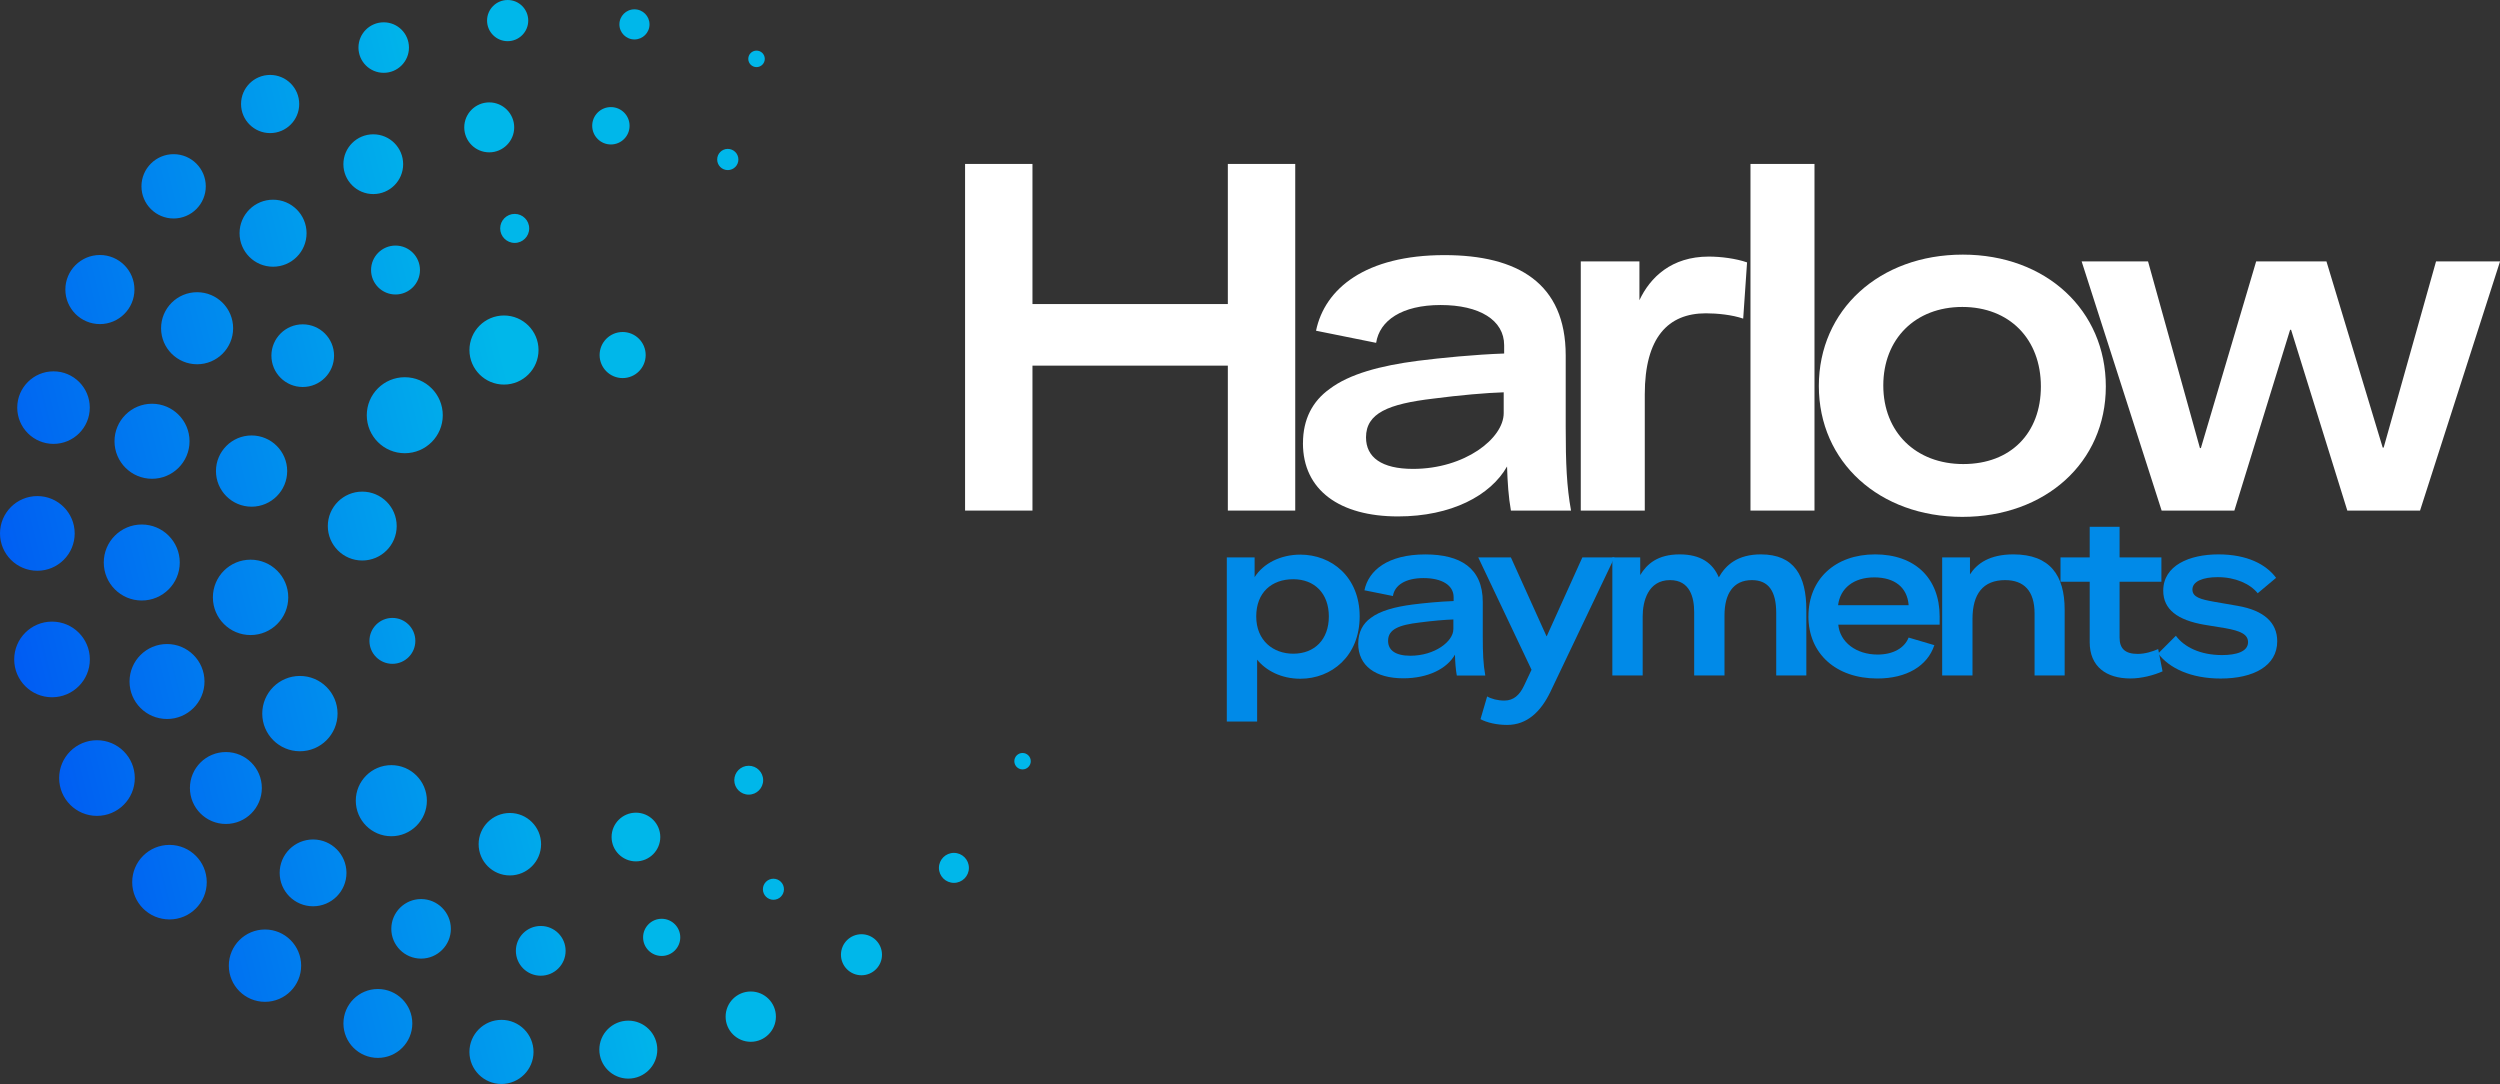
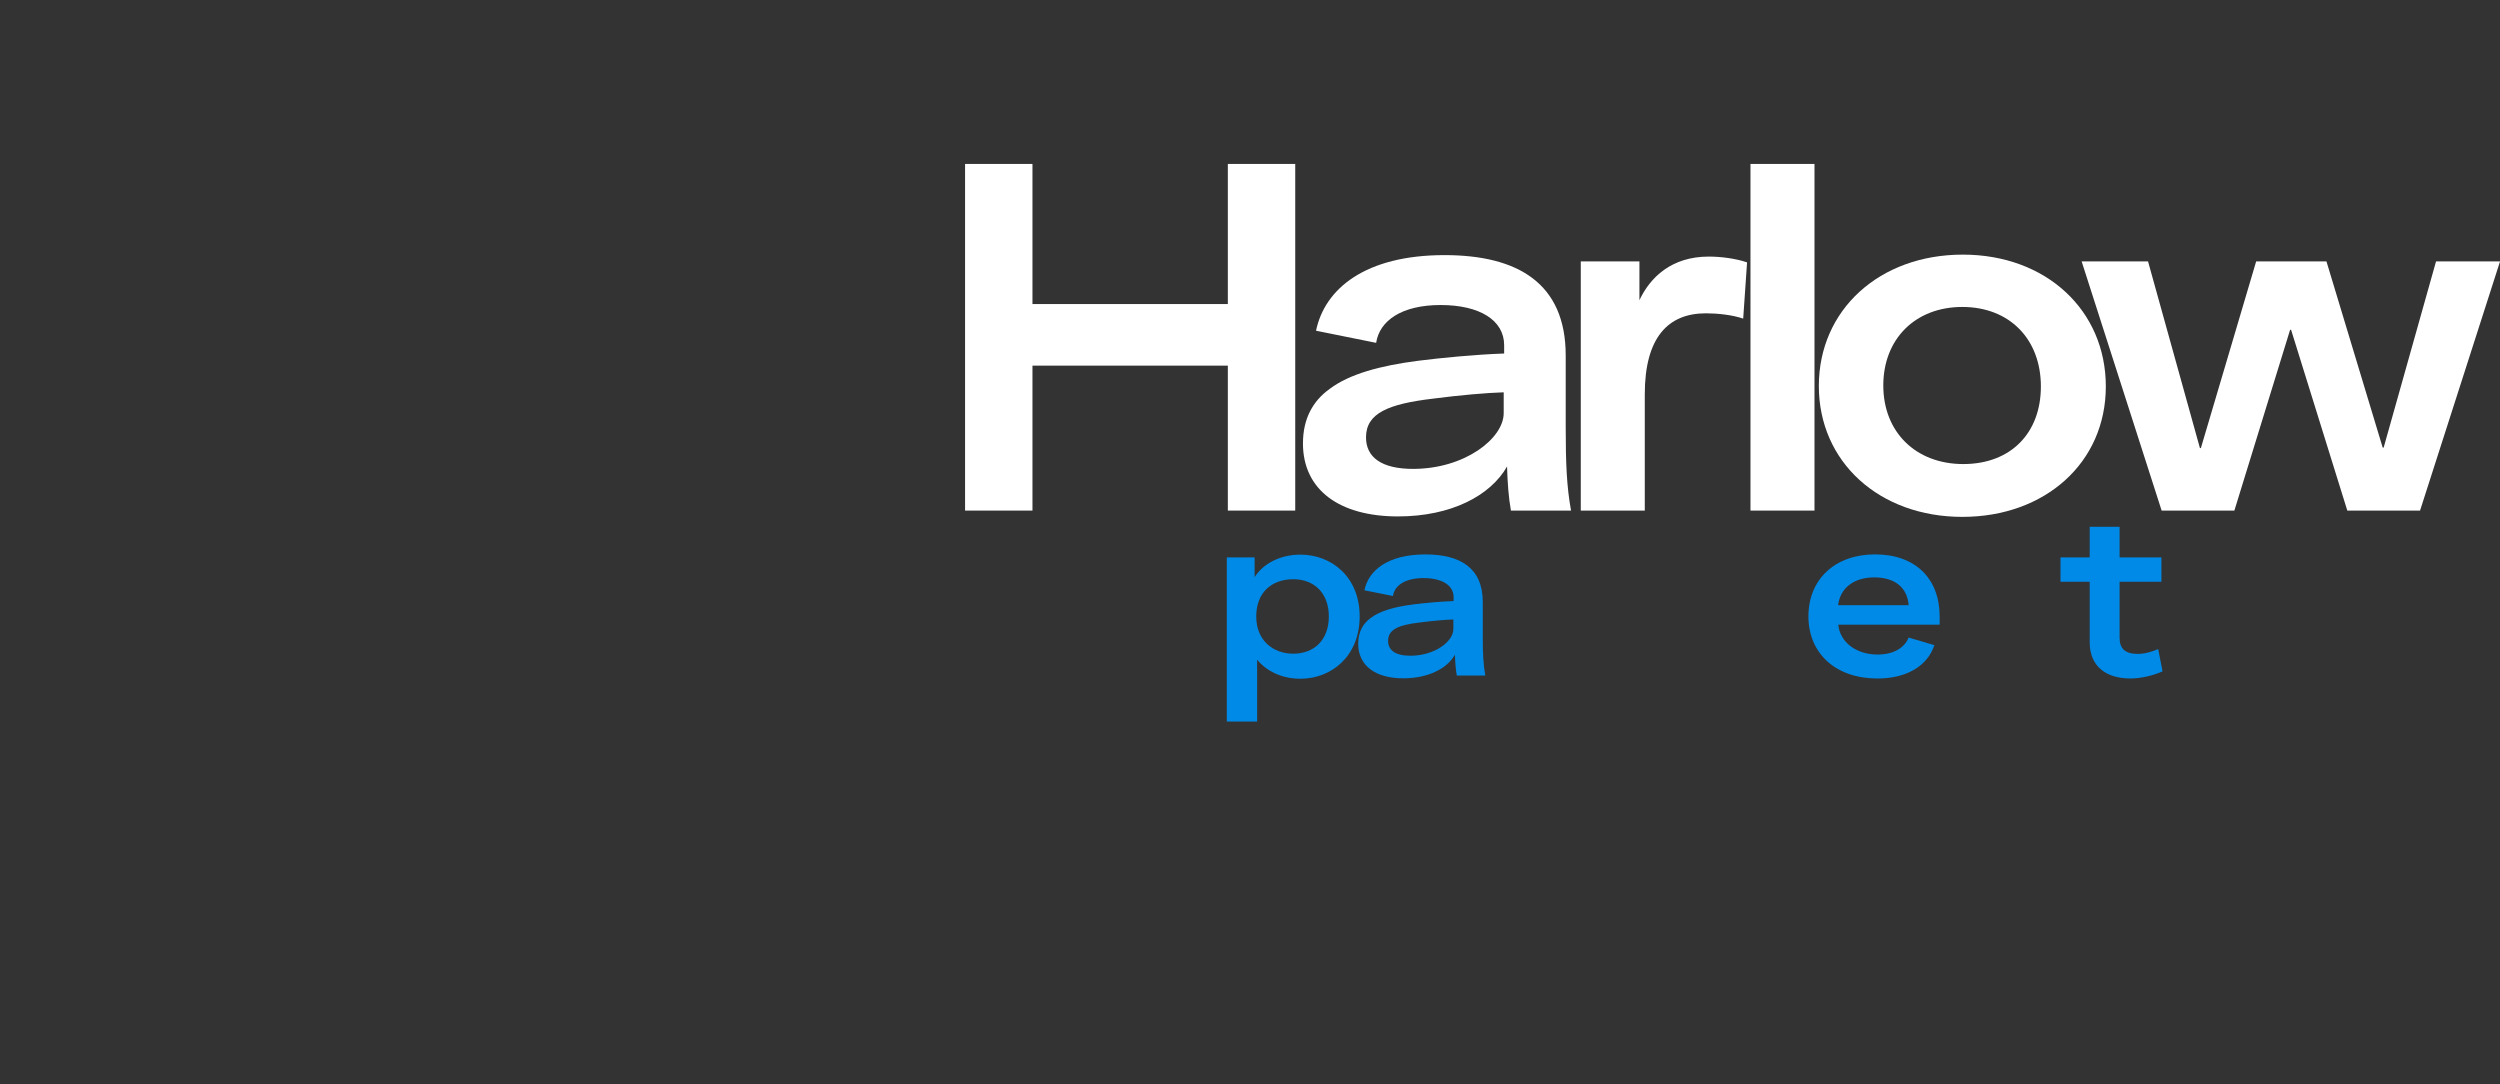
<svg xmlns="http://www.w3.org/2000/svg" id="Layer_2" data-name="Layer 2" viewBox="0 0 723.73 313.81">
  <rect x="0" y="0" width="723.73" height="313.81" fill="#333333" stroke="none" />
  <defs>
    <style>      .cls-1 {        fill: url(#linear-gradient);      }      .cls-1, .cls-2, .cls-3 {        stroke-width: 0px;      }      .cls-2 {        fill: #fff;      }      .cls-3 {        fill: #008ae8;      }    </style>
    <linearGradient id="linear-gradient" x1="4.71" y1="194.72" x2="275.26" y2="127.27" gradientUnits="userSpaceOnUse">
      <stop offset="0" stop-color="#005cf3" />
      <stop offset=".57" stop-color="#00b7ea" />
    </linearGradient>
  </defs>
  <g id="Layer_1-2" data-name="Layer 1">
    <g>
      <g>
        <g>
          <path class="cls-2" d="m279.38,47.46h19.51v40.56h56.56v-40.56h19.51v100.35h-19.51v-41.96h-56.56v41.96h-19.51V47.46Z" />
          <path class="cls-2" d="m377.2,128.31c0-7.02,2.81-12.21,7.72-15.72,5.75-4.35,14.74-6.74,25.54-8.14,6.6-.84,16.56-1.82,24.98-2.11v-2.39c0-7.3-7.16-11.65-18.39-11.65s-17.68,4.49-18.67,10.95l-17.4-3.51c2.53-12.21,14.32-21.89,37.19-21.89,21.19,0,35.09,8.14,35.09,29.05v20.63c0,10.67.28,17.26,1.54,24.28h-17.4c-.7-3.93-.98-8.14-1.12-12.77-4.77,8.42-16.14,14.46-31.58,14.46-16.84,0-27.51-7.58-27.51-21.19Zm58.11-8.7v-6.04c-4.91.14-12.91.84-20.35,1.82-13.05,1.54-19.51,4.21-19.51,11.23,0,5.75,4.49,9.12,13.61,9.12,15.02,0,26.25-8.84,26.25-16.14Z" />
          <path class="cls-2" d="m457.62,75.68h16.98v11.23c3.09-6.6,9.26-12.63,20.07-12.63,3.51,0,7.86.56,11.09,1.68l-1.12,16.28c-3.23-1.12-7.58-1.54-10.81-1.54-10.95,0-17.68,7.02-17.68,23.44v33.68h-18.53v-72.14Z" />
          <path class="cls-2" d="m506.75,47.46h18.53v100.35h-18.53V47.46Z" />
          <path class="cls-2" d="m526.54,111.74c0-22.04,17.54-38.03,41.68-38.03s41.4,16.14,41.4,38.17-17.54,37.75-41.54,37.75-41.54-15.86-41.54-37.89Zm64.28.14c0-13.75-9.12-23.02-22.74-23.02s-22.88,9.26-22.88,22.74,9.4,22.74,23.16,22.74,22.46-8.98,22.46-22.46Z" />
          <path class="cls-2" d="m602.61,75.68h19.23l15.02,54.03h.28l16-54.03h20.35l16.28,53.89h.28l15.16-53.89h18.53l-23.16,72.14h-21.05l-16.28-52.35h-.28l-16.14,52.35h-21.05l-23.16-72.14Z" />
        </g>
        <g>
          <path class="cls-3" d="m355.15,161.36h8.05v5.72c2.53-3.99,7.52-6.52,13.24-6.52,8.98,0,17.17,6.39,17.17,17.9s-8.18,18.03-17.17,18.03c-5.59,0-9.98-2.4-12.51-5.52v17.9h-8.78v-47.5Zm29.54,17.1c0-6.65-4.12-10.78-10.31-10.78s-10.71,3.79-10.71,10.78,4.92,10.78,10.71,10.78c6.19,0,10.31-4.12,10.31-10.78Z" />
          <path class="cls-3" d="m393.2,186.31c0-3.33,1.33-5.79,3.66-7.45,2.73-2.06,6.99-3.19,12.11-3.86,3.13-.4,7.85-.86,11.84-1v-1.13c0-3.46-3.39-5.52-8.72-5.52s-8.38,2.13-8.85,5.19l-8.25-1.66c1.2-5.79,6.79-10.38,17.63-10.38,10.05,0,16.63,3.86,16.63,13.77v9.78c0,5.06.13,8.18.73,11.51h-8.25c-.33-1.86-.47-3.86-.53-6.05-2.26,3.99-7.65,6.85-14.97,6.85-7.98,0-13.04-3.59-13.04-10.05Zm27.54-4.12v-2.86c-2.33.07-6.12.4-9.65.86-6.19.73-9.25,2-9.25,5.32,0,2.73,2.13,4.32,6.45,4.32,7.12,0,12.44-4.19,12.44-7.65Z" />
-           <path class="cls-3" d="m428.59,208.2l1.93-6.59c1.26.73,3.06,1.2,4.99,1.2,2.66,0,4.39-1.6,5.66-4.26l2.2-4.66-15.43-32.53h9.45l10.31,22.82h.07l10.31-22.82h9.31l-18.56,38.92c-2.79,5.79-6.79,9.58-12.51,9.58-3.06,0-5.85-.67-7.72-1.66Z" />
-           <path class="cls-3" d="m466.78,161.36h8.05v5.12c1.93-3.19,4.99-5.99,11.44-5.99,6.05,0,9.58,2.53,11.31,6.65,2.06-3.66,5.52-6.65,12.17-6.65,9.71,0,13.17,6.25,13.17,16.03v19.03h-8.72v-18.1c0-6.19-2.13-9.51-7.05-9.51-5.46,0-7.92,4.06-7.92,10.18v17.43h-8.78v-18.36c0-4.19-1.2-9.25-6.99-9.25-6.39,0-7.92,6.19-7.92,10.51v17.1h-8.78v-34.2Z" />
          <path class="cls-3" d="m523.53,178.39c0-10.71,7.72-17.9,19.29-17.9s18.69,6.92,18.69,17.96v2.39h-29.34c.46,5.06,5.19,8.65,11.38,8.65,4.46,0,7.78-1.86,8.98-4.92l7.45,2.2c-2,6.05-8.05,9.65-16.5,9.65-11.98,0-19.96-7.19-19.96-18.03Zm29.01-3.19c-.4-5.19-4.06-8.05-9.98-8.05s-9.85,3.13-10.45,8.05h20.42Z" />
-           <path class="cls-3" d="m562.24,161.36h8.05v4.92c2.06-3.19,5.72-5.79,12.57-5.79,10.64,0,14.84,6.12,14.84,15.97v19.09h-8.71v-17.96c0-6.52-3.06-9.65-8.52-9.65-6.39,0-9.45,3.99-9.45,11.24v16.37h-8.78v-34.2Z" />
          <path class="cls-3" d="m604.95,185.91v-17.5h-8.45v-7.05h8.45v-8.85h8.65v8.85h12.11v7.05h-12.11v16.17c0,3.19,1.6,4.72,5.26,4.72,2.06,0,4.26-.67,5.92-1.4l1.26,6.45c-2.53,1.13-6.05,2.06-9.31,2.06-6.92,0-11.78-3.39-11.78-10.51Z" />
-           <path class="cls-3" d="m624.78,189.17l5.12-5.12c2.4,3.26,7.05,5.59,13.37,5.59,4.12,0,7.52-1,7.52-3.73,0-2.26-2.13-3.26-6.59-4.06l-6.12-1c-7.65-1.33-11.84-4.39-11.84-9.85,0-7.32,7.58-10.51,15.97-10.51s13.84,2.93,16.7,6.79l-5.32,4.46c-2.2-2.73-6.45-4.66-11.58-4.66-4.26,0-7.32,1.2-7.32,3.59,0,2.26,2.53,2.86,6.25,3.53l6.92,1.2c7.58,1.33,11.38,4.86,11.38,10.25,0,7.12-6.85,10.78-16.37,10.78-8.72,0-14.97-3.06-18.1-7.25Z" />
        </g>
      </g>
-       <path class="cls-1" d="m296.02,222.74c-1.31,0-2.38-1.07-2.38-2.38s1.07-2.38,2.38-2.38,2.38,1.07,2.38,2.38-1.07,2.38-2.38,2.38Zm-15.53,28.5c0-2.4-1.94-4.34-4.34-4.34s-4.34,1.94-4.34,4.34,1.94,4.34,4.34,4.34,4.34-1.94,4.34-4.34Zm-25.16,25.15c0-3.28-2.66-5.94-5.94-5.94s-5.94,2.66-5.94,5.94,2.66,5.94,5.94,5.94,5.94-2.66,5.94-5.94Zm-30.71,17.92c0-4.02-3.26-7.28-7.28-7.28s-7.28,3.26-7.28,7.28,3.26,7.28,7.28,7.28,7.28-3.26,7.28-7.28Zm-34.34,9.55c0-4.63-3.76-8.39-8.39-8.39s-8.39,3.76-8.39,8.39,3.76,8.39,8.39,8.39,8.39-3.76,8.39-8.39Zm-35.83.66c0-5.13-4.16-9.28-9.28-9.28s-9.28,4.16-9.28,9.28,4.16,9.28,9.28,9.28,9.28-4.16,9.28-9.28Zm-35.09-8.24c0-5.51-4.46-9.97-9.97-9.97s-9.97,4.46-9.97,9.97,4.46,9.97,9.97,9.97,9.97-4.46,9.97-9.97Zm-32.18-16.73c0-5.78-4.69-10.47-10.47-10.47s-10.47,4.69-10.47,10.47,4.69,10.47,10.47,10.47,10.47-4.69,10.47-10.47Zm-27.33-24.17c0-5.96-4.83-10.79-10.79-10.79s-10.79,4.83-10.79,10.79,4.83,10.79,10.79,10.79,10.79-4.83,10.79-10.79Zm-20.83-30.14c0-6.05-4.9-10.95-10.95-10.95s-10.95,4.9-10.95,10.95,4.9,10.95,10.95,10.95,10.95-4.9,10.95-10.95Zm-13.01-34.34c0-6.05-4.9-10.95-10.95-10.95s-10.95,4.9-10.95,10.95,4.9,10.95,10.95,10.95,10.95-4.9,10.95-10.95Zm-4.39-36.48c0-5.97-4.84-10.81-10.81-10.81s-10.81,4.84-10.81,10.81,4.84,10.81,10.81,10.81,10.81-4.84,10.81-10.81Zm4.37-36.42c0-5.8-4.7-10.5-10.5-10.5s-10.5,4.7-10.5,10.5,4.7,10.5,10.5,10.5,10.5-4.7,10.5-10.5Zm12.93-34.18c0-5.52-4.48-10-10-10s-10,4.48-10,10,4.48,10,10,10,10-4.48,10-10Zm20.65-29.88c0-5.14-4.17-9.31-9.31-9.31s-9.31,4.17-9.31,9.31,4.17,9.31,9.31,9.31,9.31-4.17,9.31-9.31Zm27.05-23.83c0-4.65-3.77-8.42-8.42-8.42s-8.42,3.77-8.42,8.42,3.77,8.42,8.42,8.42,8.42-3.77,8.42-8.42Zm31.77-16.34c0-4.04-3.27-7.31-7.31-7.31s-7.31,3.27-7.31,7.31,3.27,7.31,7.31,7.31,7.31-3.27,7.31-7.31Zm34.53-7.81c0-3.29-2.67-5.96-5.96-5.96s-5.96,2.67-5.96,5.96,2.67,5.96,5.96,5.96,5.96-2.67,5.96-5.96Zm35.11,1.1c0-2.41-1.95-4.36-4.36-4.36s-4.36,1.95-4.36,4.36,1.95,4.36,4.36,4.36,4.36-1.95,4.36-4.36Zm33.37,9.98c0-1.32-1.07-2.39-2.39-2.39s-2.39,1.07-2.39,2.39,1.07,2.39,2.39,2.39,2.39-1.07,2.39-2.39Zm5.55,240.39c0-1.68-1.37-3.05-3.05-3.05s-3.05,1.37-3.05,3.05,1.37,3.05,3.05,3.05,3.05-1.37,3.05-3.05Zm-30.02,13.93c0-2.97-2.41-5.38-5.38-5.38s-5.38,2.41-5.38,5.38,2.41,5.38,5.38,5.38,5.38-2.41,5.38-5.38Zm-33.19,3.9c0-3.98-3.22-7.2-7.2-7.2s-7.2,3.22-7.2,7.2,3.22,7.2,7.2,7.2,7.2-3.22,7.2-7.2Zm-33.22-6.37c0-4.76-3.86-8.62-8.62-8.62s-8.62,3.86-8.62,8.62,3.86,8.62,8.62,8.62,8.62-3.86,8.62-8.62Zm-30.22-16.2c0-5.34-4.33-9.67-9.67-9.67s-9.67,4.33-9.67,9.67,4.33,9.67,9.67,9.67,9.67-4.33,9.67-9.67Zm-24.5-24.57c0-5.75-4.66-10.41-10.41-10.41s-10.41,4.66-10.41,10.41,4.66,10.41,10.41,10.41,10.41-4.66,10.41-10.41Zm-16.6-30.83c0-5.99-4.86-10.85-10.85-10.85s-10.85,4.86-10.85,10.85,4.86,10.85,10.85,10.85,10.85-4.86,10.85-10.85Zm-7.16-34.45c0-6.07-4.92-11-11-11s-11,4.92-11,11,4.92,11,11,11,11-4.92,11-11Zm2.83-35.1c0-6-4.86-10.86-10.86-10.86s-10.86,4.86-10.86,10.86,4.86,10.86,10.86,10.86,10.86-4.86,10.86-10.86Zm12.62-32.72c0-5.76-4.67-10.43-10.43-10.43s-10.43,4.67-10.43,10.43,4.67,10.43,10.43,10.43,10.43-4.67,10.43-10.43Zm21.26-27.51c0-5.36-4.34-9.7-9.7-9.7s-9.7,4.34-9.7,9.7,4.34,9.7,9.7,9.7,9.7-4.34,9.7-9.7Zm27.96-19.98c0-4.78-3.87-8.65-8.65-8.65s-8.65,3.87-8.65,8.65,3.87,8.65,8.65,8.65,8.65-3.87,8.65-8.65Zm32.15-10.66c0-3.99-3.24-7.23-7.23-7.23s-7.23,3.24-7.23,7.23,3.24,7.23,7.23,7.23,7.23-3.24,7.23-7.23Zm33.4-.46c0-2.99-2.42-5.41-5.41-5.41s-5.41,2.42-5.41,5.41,2.42,5.41,5.41,5.41,5.41-2.42,5.41-5.41Zm31.5,9.76c0-1.69-1.37-3.07-3.07-3.07s-3.07,1.37-3.07,3.07,1.37,3.07,3.07,3.07,3.07-1.37,3.07-3.07Zm7.17,179.69c0-2.31-1.87-4.18-4.18-4.18s-4.18,1.87-4.18,4.18,1.87,4.18,4.18,4.18,4.18-1.87,4.18-4.18Zm-29.78,16.45c0-3.89-3.16-7.05-7.05-7.05s-7.05,3.16-7.05,7.05,3.16,7.05,7.05,7.05,7.05-3.16,7.05-7.05Zm-34.51,2.08c0-4.99-4.05-9.04-9.04-9.04s-9.04,4.05-9.04,9.04,4.05,9.04,9.04,9.04,9.04-4.05,9.04-9.04Zm-33.06-12.6c0-5.68-4.61-10.29-10.29-10.29s-10.29,4.61-10.29,10.29,4.61,10.29,10.29,10.29,10.29-4.61,10.29-10.29Zm-25.86-25.21c0-6.02-4.88-10.9-10.9-10.9s-10.9,4.88-10.9,10.9,4.88,10.9,10.9,10.9,10.9-4.88,10.9-10.9Zm-14.27-33.65c0-6.02-4.88-10.91-10.91-10.91s-10.91,4.88-10.91,10.91,4.88,10.91,10.91,10.91,10.91-4.88,10.91-10.91Zm-.31-36.56c0-5.7-4.62-10.31-10.31-10.31s-10.31,4.62-10.31,10.31,4.62,10.31,10.31,10.31,10.31-4.62,10.31-10.31Zm13.57-33.41c0-5.01-4.06-9.07-9.07-9.07s-9.07,4.06-9.07,9.07,4.06,9.07,9.07,9.07,9.07-4.06,9.07-9.07Zm24.87-24.79c0-3.91-3.17-7.08-7.08-7.08s-7.08,3.17-7.08,7.08,3.17,7.08,7.08,7.08,7.08-3.17,7.08-7.08Zm31.62-12.05c0-2.32-1.88-4.2-4.2-4.2s-4.2,1.88-4.2,4.2,1.88,4.2,4.2,4.2,4.2-1.88,4.2-4.2Zm-32.96,119.41c0-3.67-2.97-6.65-6.64-6.65s-6.65,2.98-6.65,6.65,2.98,6.64,6.65,6.64,6.64-2.97,6.64-6.64Zm-5.4-33.24c0-5.51-4.46-9.97-9.97-9.97s-9.97,4.47-9.97,9.97,4.46,9.97,9.97,9.97,9.97-4.46,9.97-9.97Zm13.34-32.09c0-6.07-4.92-11-11-11s-11,4.92-11,11,4.92,11,11,11,11-4.92,11-11Zm27.72-18.87c0-5.52-4.48-10-10-10s-10,4.48-10,10,4.48,10,10,10,10-4.48,10-10Zm31.02,1.45c0-3.69-2.99-6.67-6.67-6.67s-6.67,2.99-6.67,6.67,2.99,6.67,6.67,6.67,6.67-2.99,6.67-6.67Z" />
    </g>
  </g>
</svg>